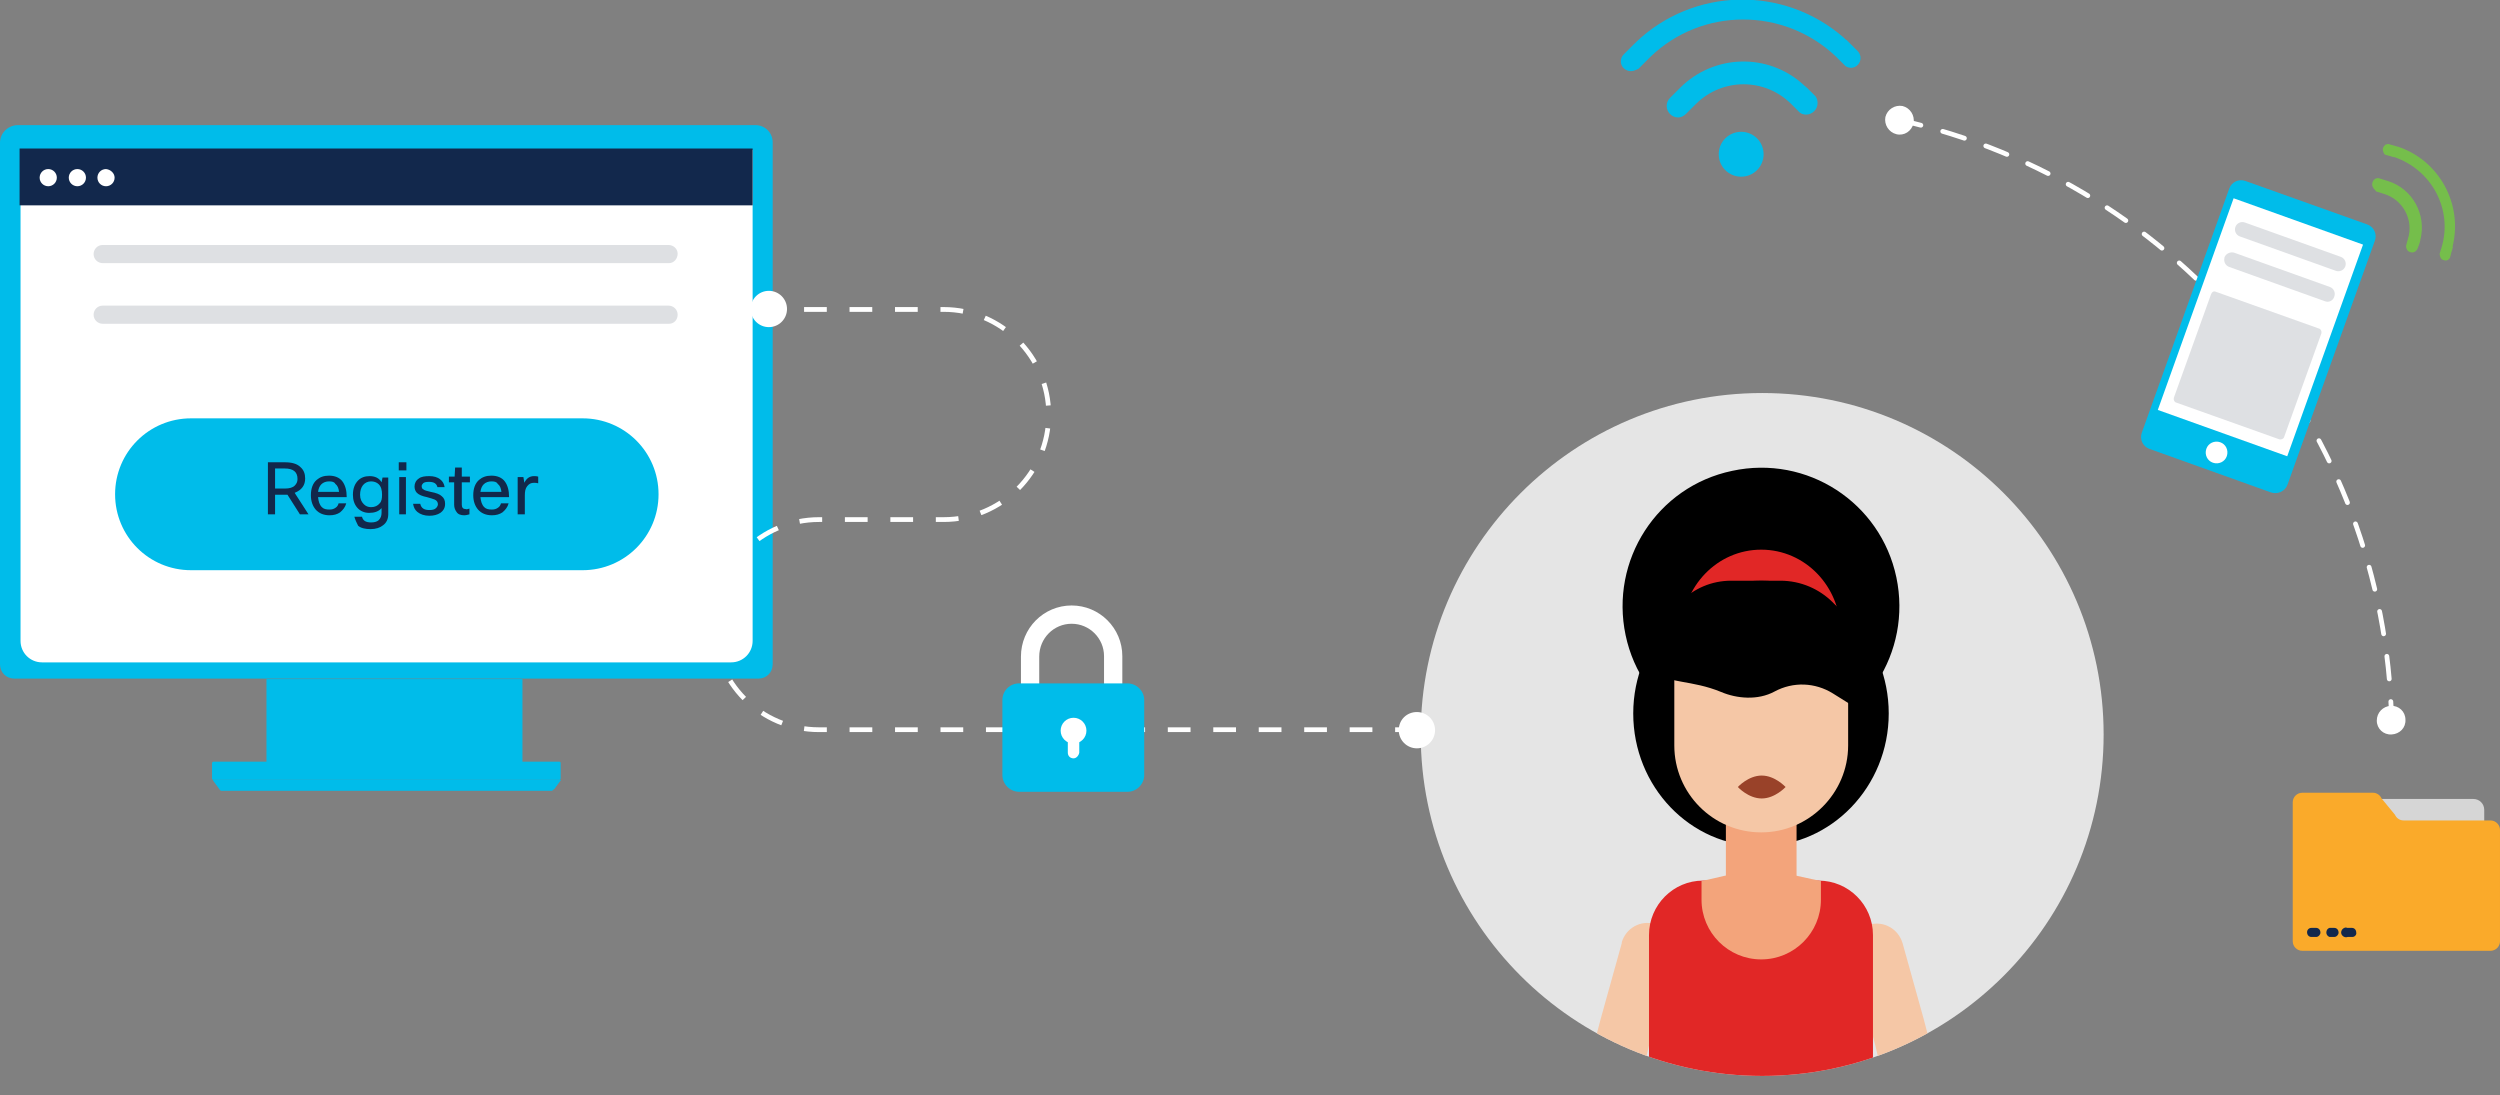
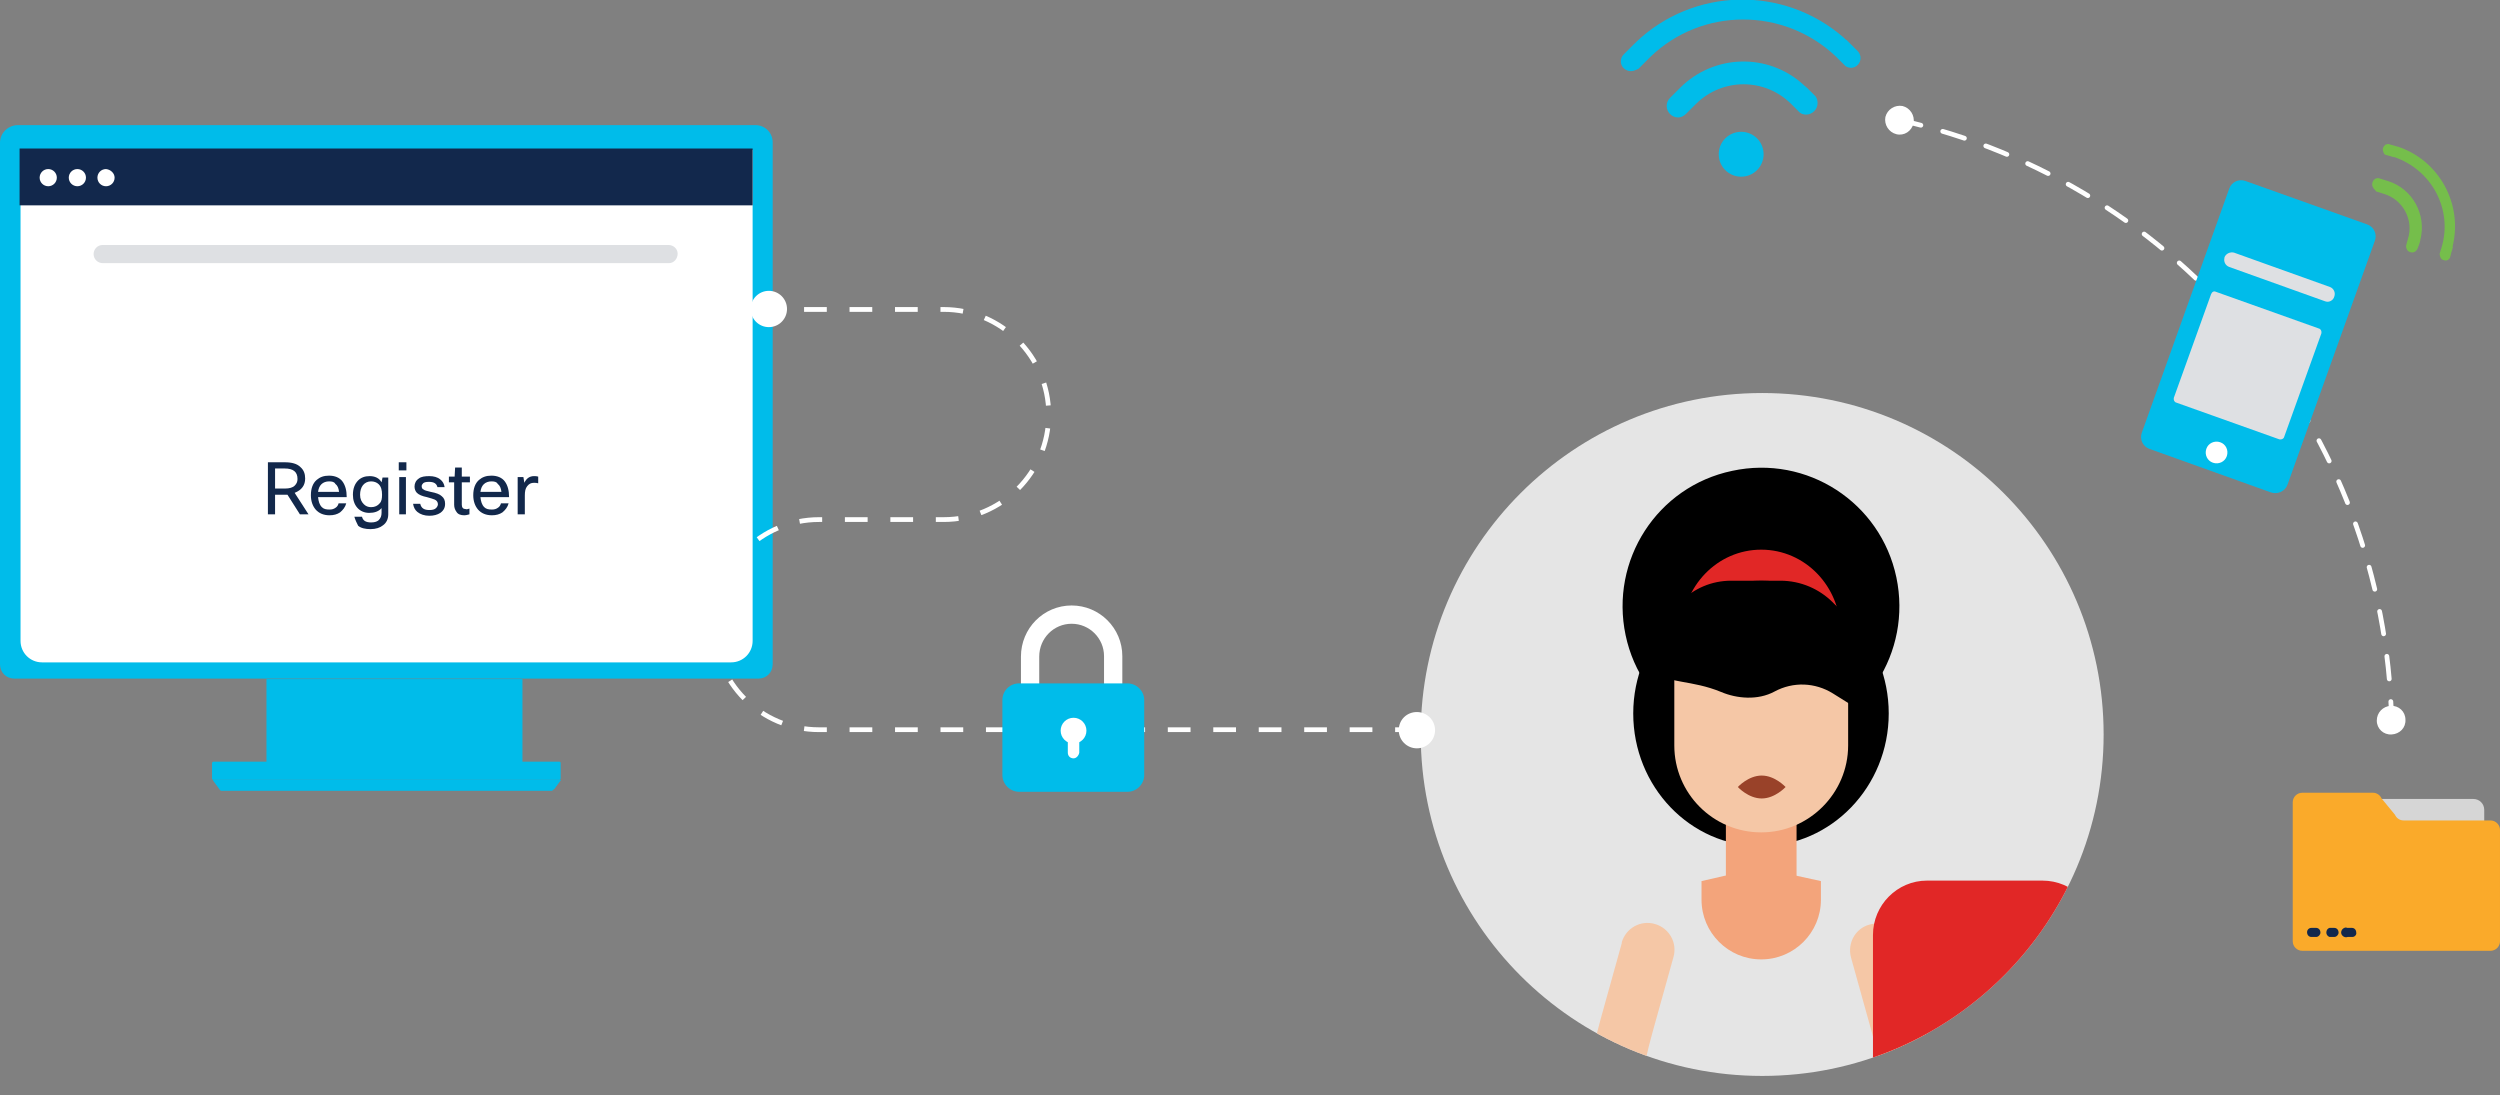
<svg xmlns="http://www.w3.org/2000/svg" xmlns:xlink="http://www.w3.org/1999/xlink" version="1.1" id="Layer_1" x="0px" y="0px" width="523.5px" height="229.3px" viewBox="0 0 523.5 229.3" style="enable-background:new 0 0 523.5 229.3;" xml:space="preserve">
  <rect x="0" y="0" width="523.5" height="229.3" fill="#808080" stroke="none" />
  <style type="text/css">
	.st0{fill:#00BCEA;}
	.st1{fill:#FFFFFF;}
	.st2{fill:#12284C;}
	.st3{fill:#DEE0E3;}
	.st4{fill-rule:evenodd;clip-rule:evenodd;fill:#00BCEA;}
	.st5{enable-background:new    ;}
	.st6{fill:#12284B;}
	.st7{fill:#E5E5E5;}
	.st8{clip-path:url(#SVGID_2_);}
	.st9{fill:#E12726;}
	.st10{fill:#F5C7A6;}
	.st11{fill:#F3A47B;}
	.st12{fill:#994229;}
	.st13{fill:none;stroke:#FFFFFF;stroke-miterlimit:10;stroke-dasharray:4.76,4.76;}
	.st14{fill:none;stroke:#FFFFFF;stroke-width:3.83;stroke-miterlimit:10;}
	.st15{fill-rule:evenodd;clip-rule:evenodd;fill:#FFFFFF;}
	.st16{fill:none;stroke:#FFFFFF;stroke-linecap:round;stroke-linejoin:round;stroke-dasharray:4.76,4.76;}
	.st17{fill:#75BE4B;}
	.st18{fill:#D6D6D6;}
	.st19{fill:#FAAA2A;}
</style>
  <g id="Layer_2_1_">
    <g id="OBJECTS">
      <path class="st0" d="M3.6,26.2h154.6c2,0,3.6,1.6,3.6,3.6c0,0,0,0,0,0v109.3c0,1.7-1.3,3-3,3H3c-1.7,0-3-1.3-3-3V29.9    C0,27.9,1.6,26.3,3.6,26.2C3.6,26.3,3.6,26.2,3.6,26.2z" />
      <path class="st1" d="M4.2,31.4h153.4l0,0v102.8c0,2.5-2,4.5-4.5,4.5H8.8c-2.5,0-4.5-2-4.5-4.5V31.4L4.2,31.4z" />
      <rect x="4.1" y="31.1" class="st2" width="153.5" height="11.9" />
      <path class="st3" d="M140.1,55.1H21.5c-1,0-1.9-0.8-1.9-1.9l0,0c0-1,0.8-1.9,1.9-1.9h118.5c1,0,1.9,0.8,1.9,1.8c0,0,0,0,0,0l0,0    C141.9,54.2,141.1,55.1,140.1,55.1z" />
-       <path class="st3" d="M140.1,67.8H21.5c-1,0-1.9-0.8-1.9-1.9l0,0l0,0c0-1,0.8-1.9,1.9-1.9c0,0,0,0,0,0h118.5c1,0,1.9,0.8,1.9,1.9    l0,0C141.9,67,141.1,67.8,140.1,67.8C140.1,67.8,140.1,67.8,140.1,67.8z" />
      <circle class="st1" cx="10.1" cy="37.2" r="1.8" />
      <circle class="st1" cx="16.2" cy="37.2" r="1.8" />
      <path class="st1" d="M24,37.2c0,1-0.8,1.8-1.8,1.8s-1.8-0.8-1.8-1.8s0.8-1.8,1.8-1.8c0,0,0,0,0,0C23.2,35.5,24,36.3,24,37.2z" />
      <path class="st0" d="M44.7,159.5h72.4c0.2,0,0.3,0.1,0.3,0.3v3.2c0,0.2-0.1,0.3-0.3,0.3H44.7c-0.2,0-0.3-0.1-0.3-0.3v-3.2    C44.4,159.7,44.5,159.5,44.7,159.5z" />
      <path class="st0" d="M115.6,165.6H46.3c-0.1,0-0.3-0.2-0.4-0.4l-1.1-1.5c-0.2-0.2-0.2-0.4-0.2-0.4h72.8c0.1,0,0,0.2-0.2,0.4    l-1.1,1.5C115.8,165.4,115.6,165.6,115.6,165.6z" />
      <rect x="55.8" y="142.2" class="st0" width="53.6" height="17.6" />
-       <path class="st4" d="M122,119.4H40c-8.8,0-15.9-7.1-15.9-15.9l0,0c0-8.8,7.1-15.9,15.9-15.9h82c8.8,0,15.9,7.1,15.9,15.9l0,0l0,0    C137.9,112.3,130.8,119.4,122,119.4L122,119.4z" />
      <g class="st5">
        <path class="st6" d="M64.6,107.7h-1.8l-2.6-4.1h-2.6v4.1h-1.5V96.8h3.5c1.5,0,2.6,0.3,3.3,1c0.7,0.6,1,1.4,1,2.4     c0,1.4-0.7,2.4-2.2,3L64.6,107.7z M59.6,98.1h-2v4.2h2.1c0.9,0,1.6-0.2,2-0.6c0.4-0.4,0.6-0.8,0.6-1.4     C62.3,98.8,61.4,98.1,59.6,98.1z" />
      </g>
      <g class="st5">
        <path class="st6" d="M70.9,105.4h1.6c-0.2,0.8-0.7,1.4-1.3,1.9c-0.6,0.4-1.3,0.6-2.2,0.6c-1.2,0-2.2-0.4-2.9-1.2     c-0.6-0.7-1-1.7-1-3c0-1.4,0.4-2.5,1.2-3.2c0.7-0.6,1.5-0.9,2.6-0.9c1.2,0,2.2,0.4,2.8,1.2c0.6,0.8,0.9,1.9,0.9,3.3h-6     c0.1,0.9,0.3,1.6,0.8,2.1c0.4,0.4,0.9,0.5,1.6,0.5c0.5,0,0.9-0.1,1.3-0.4C70.6,106.1,70.8,105.8,70.9,105.4z M68.9,100.8     c-0.6,0-1.2,0.2-1.6,0.6c-0.4,0.4-0.6,0.9-0.7,1.6h4.4c-0.1-0.8-0.3-1.3-0.8-1.7C70,100.9,69.5,100.8,68.9,100.8z" />
        <path class="st6" d="M74.2,108.2h1.6c0.1,0.4,0.3,0.7,0.6,0.9c0.3,0.2,0.8,0.3,1.3,0.3c0.8,0,1.4-0.2,1.7-0.6     c0.3-0.3,0.5-0.8,0.5-1.4v-1c-0.6,0.7-1.5,1-2.6,1c-1,0-1.9-0.4-2.5-1.1c-0.6-0.7-0.9-1.6-0.9-2.7c0-1.3,0.4-2.3,1.1-3     c0.6-0.6,1.4-0.9,2.4-0.9c1.1,0,2,0.4,2.5,1.3l0.2-1h1.2v7.7c0,1-0.4,1.8-1.1,2.3c-0.6,0.5-1.5,0.8-2.6,0.8c-1.1,0-2-0.2-2.6-0.7     C74.7,109.5,74.4,108.9,74.2,108.2z M75.4,103.6c0,0.9,0.3,1.5,0.8,2c0.4,0.4,0.9,0.6,1.5,0.6c0.8,0,1.4-0.3,1.8-0.8     c0.4-0.4,0.5-1,0.5-1.8c0-1-0.2-1.7-0.7-2.2c-0.4-0.4-1-0.6-1.6-0.6c-0.7,0-1.3,0.3-1.7,0.8C75.6,102.1,75.4,102.8,75.4,103.6z" />
        <path class="st6" d="M85.1,98.5h-1.6v-1.7h1.6V98.5z M85,107.7h-1.4v-7.8H85V107.7z" />
        <path class="st6" d="M91.7,105.6c0-0.4-0.2-0.8-0.7-1c-0.3-0.1-0.8-0.3-1.6-0.5c-1-0.2-1.7-0.5-2.1-0.9c-0.3-0.3-0.5-0.8-0.5-1.3     c0-0.7,0.3-1.3,0.9-1.7c0.5-0.4,1.3-0.5,2.2-0.5c0.9,0,1.7,0.2,2.3,0.7c0.5,0.4,0.8,0.9,0.9,1.6h-1.5c-0.2-0.8-0.8-1.1-1.8-1.1     c-0.6,0-1,0.1-1.2,0.3c-0.2,0.2-0.3,0.4-0.3,0.6c0,0.3,0.1,0.6,0.4,0.7c0.2,0.2,0.7,0.3,1.5,0.5c1.1,0.2,1.9,0.5,2.3,0.9     c0.5,0.4,0.7,0.9,0.7,1.6c0,0.8-0.3,1.4-1,1.9c-0.6,0.4-1.4,0.6-2.3,0.6c-1,0-1.9-0.3-2.5-0.8c-0.5-0.4-0.8-1-0.9-1.7h1.5     c0.2,0.9,0.8,1.3,1.9,1.3c0.6,0,1.1-0.1,1.4-0.4C91.5,106.2,91.7,105.9,91.7,105.6z" />
      </g>
      <g class="st5">
        <path class="st6" d="M98.3,106.5v1.2c-0.4,0.1-0.7,0.2-1.1,0.2c-0.7,0-1.3-0.2-1.6-0.7c-0.3-0.4-0.5-0.9-0.5-1.5v-4.7H94v-1.2     h1.2l0.1-1.9h1.4v1.9h1.7v1.2h-1.7v4.7c0,0.6,0.3,0.9,0.8,0.9C97.7,106.7,98,106.6,98.3,106.5z" />
      </g>
      <g class="st5">
        <path class="st6" d="M104.9,105.4h1.6c-0.2,0.8-0.7,1.4-1.3,1.9c-0.6,0.4-1.3,0.6-2.2,0.6c-1.2,0-2.2-0.4-2.9-1.2     c-0.6-0.7-1-1.7-1-3c0-1.4,0.4-2.5,1.2-3.2c0.7-0.6,1.5-0.9,2.6-0.9c1.2,0,2.2,0.4,2.8,1.2c0.6,0.8,0.9,1.9,0.9,3.3h-6     c0.1,0.9,0.3,1.6,0.8,2.1c0.4,0.4,0.9,0.5,1.6,0.5c0.5,0,0.9-0.1,1.3-0.4C104.6,106.1,104.8,105.8,104.9,105.4z M102.9,100.8     c-0.6,0-1.2,0.2-1.6,0.6c-0.4,0.4-0.6,0.9-0.7,1.6h4.4c-0.1-0.8-0.3-1.3-0.8-1.7C104,100.9,103.5,100.8,102.9,100.8z" />
        <path class="st6" d="M109.8,107.7h-1.4v-7.8h1.2l0.2,1.2c0.4-0.9,1.1-1.4,2-1.4c0.3,0,0.6,0,0.9,0.1v1.4     c-0.3-0.1-0.6-0.1-0.9-0.1c-0.6,0-1,0.2-1.4,0.7s-0.5,1.1-0.5,2V107.7z" />
      </g>
      <circle class="st7" cx="369" cy="153.8" r="71.5" />
      <g>
        <defs>
          <circle id="SVGID_1_" cx="369" cy="153.8" r="71.5" />
        </defs>
        <clipPath id="SVGID_2_">
          <use xlink:href="#SVGID_1_" style="overflow:visible;" />
        </clipPath>
        <g class="st8">
          <path d="M397.1,120.9c3.3,15.7-6.6,31.1-22.3,34.4s-31.1-6.6-34.4-22.3c-3.3-15.7,6.6-31.1,22.3-34.4      C378.4,95.2,393.8,105.2,397.1,120.9C397.1,120.9,397.1,120.9,397.1,120.9" />
          <path class="st9" d="M385.4,132.3c0,9.5-7.4,17.2-16.6,17.2s-16.6-7.7-16.6-17.2s7.4-17.2,16.6-17.2S385.4,122.8,385.4,132.3" />
          <path d="M395.5,149.4c0,15.3-12,27.8-26.8,27.8S342,164.7,342,149.4s12-27.8,26.8-27.8S395.5,134.1,395.5,149.4" />
          <path class="st10" d="M339.6,197.5l-4.4,15.8c-4.5,16.3-5.7,33.3-3.4,50l3.4,25.3c0.4,3.1,3.2,5.2,6.3,4.8s5.2-3.2,4.8-6.3      l-3.4-25.3c-2.1-15.2-1-30.7,3.1-45.5l4.4-15.8c0.9-3-0.8-6.1-3.8-7c-3-0.9-6.1,0.8-7,3.8C339.6,197.4,339.6,197.5,339.6,197.5" />
          <path class="st10" d="M398.4,197.5l4.4,15.8c4.5,16.3,5.7,33.3,3.4,50l-3.4,25.3c-0.4,3.1-3.2,5.2-6.3,4.8s-5.2-3.2-4.8-6.3      l3.4-25.3c2.1-15.2,1-30.7-3.1-45.5l-4.4-15.8c-0.8-3,0.9-6.1,3.9-6.9S397.5,194.5,398.4,197.5" />
-           <path class="st9" d="M392.2,259.1h-46.9v-63.3c0-6.3,5.1-11.4,11.3-11.4c0,0,0,0,0,0h24.2c6.3,0,11.4,5.1,11.4,11.4V259.1z" />
+           <path class="st9" d="M392.2,259.1v-63.3c0-6.3,5.1-11.4,11.3-11.4c0,0,0,0,0,0h24.2c6.3,0,11.4,5.1,11.4,11.4V259.1z" />
          <rect x="361.4" y="151.9" class="st11" width="14.8" height="39.9" />
          <path class="st10" d="M368.8,174.3L368.8,174.3c-10.1,0-18.2-8.2-18.2-18.2v-18.4c0-4,1.8-7.8,5-10.2      c15-11.3,31.4-0.8,31.4,13.5v15.1C387,166.1,378.8,174.3,368.8,174.3" />
          <path class="st11" d="M368.8,200.9L368.8,200.9c-6.9,0-12.5-5.6-12.5-12.5v-3.9l12.2-2.8l12.8,2.8v3.9      C381.3,195.3,375.7,200.9,368.8,200.9" />
          <path d="M387.8,147.7l-4-2.5c-3.7-2.3-8.3-2.5-12.2-0.4c-3.5,1.9-7.9,1.5-11.2,0.1c-6-2.5-11.7-1.9-12.1-3.8      c-0.4-1.5-0.6-3.1-0.6-4.7c0-8.2,6.6-14.8,14.8-14.8h10.3c8.6,0,15.6,7,15.6,15.6c0,0.3,0,0.6,0,1L387.8,147.7z" />
          <path class="st12" d="M373.9,164.8c0,0-2.2,2.4-5,2.4s-5-2.4-5-2.4s2.2-2.4,5-2.4S373.9,164.8,373.9,164.8" />
        </g>
      </g>
      <path class="st13" d="M296.9,152.8H171.5c-12.2,0-22-9.9-22-22s9.9-22,22-22l0,0h26.1c12.2,0,22-9.9,22-22s-9.9-22-22-22h-36.8" />
      <path class="st1" d="M296.7,149.1c2.1,0,3.8,1.7,3.8,3.8c0,2.1-1.7,3.8-3.8,3.8c-2.1,0-3.8-1.7-3.8-3.8    C292.9,150.7,294.6,149.1,296.7,149.1z" />
      <path class="st1" d="M161,60.9c-2.1,0-3.8,1.7-3.8,3.8c0,2.1,1.7,3.8,3.8,3.8c2.1,0,3.8-1.7,3.8-3.8v0    C164.8,62.6,163.1,60.9,161,60.9z" />
      <path class="st14" d="M224.4,128.7L224.4,128.7c4.8,0,8.7,3.9,8.7,8.7V152c0,4.8-3.9,8.7-8.7,8.7l0,0c-4.8,0-8.7-3.9-8.7-8.7    v-14.5C215.7,132.6,219.6,128.7,224.4,128.7z" />
      <path class="st0" d="M213.4,143.1h22.7c1.9,0,3.5,1.6,3.5,3.5v15.7c0,1.9-1.6,3.5-3.5,3.5h-22.7c-1.9,0-3.5-1.6-3.5-3.5v-15.7    C209.9,144.6,211.5,143.1,213.4,143.1z" />
      <circle class="st1" cx="224.8" cy="153" r="2.7" />
      <path class="st15" d="M224.8,158.8L224.8,158.8c-0.7,0-1.2-0.5-1.2-1.2l0,0v-3.4c0-0.7,0.5-1.2,1.2-1.2l0,0c0.7,0,1.2,0.5,1.2,1.2    l0,0v3.4C225.9,158.2,225.4,158.8,224.8,158.8L224.8,158.8z" />
      <path class="st16" d="M397.6,25.1C456.9,38.3,499.5,90.3,500.8,151" />
      <path class="st1" d="M397.1,28.1c-1.6-0.4-2.6-2-2.3-3.6c0.4-1.6,2-2.6,3.6-2.3c1.6,0.4,2.6,2,2.3,3.6    C400.3,27.5,398.7,28.5,397.1,28.1C397.1,28.1,397.1,28.1,397.1,28.1z" />
      <path class="st1" d="M497.7,150.9c0,1.7,1.4,3,3.1,2.9s3-1.4,2.9-3.1c0-1.7-1.4-3-3.1-2.9C499,147.9,497.7,149.2,497.7,150.9    C497.7,150.9,497.7,150.9,497.7,150.9z" />
      <path class="st0" d="M475.5,103.1L450.1,94c-1.4-0.5-2.1-2-1.6-3.4l18.3-51.1c0.5-1.4,2-2.1,3.4-1.6l25.5,9.1    c1.4,0.5,2.1,2,1.6,3.4L479,101.5C478.5,102.9,476.9,103.6,475.5,103.1z" />
-       <rect x="450" y="53.9" transform="matrix(0.337 -0.941 0.941 0.337 249.475 491.124)" class="st1" width="47.1" height="28.8" />
      <path class="st1" d="M462,94c0.4-1.2,1.7-1.8,2.9-1.4c1.2,0.4,1.8,1.7,1.4,2.9c-0.4,1.2-1.7,1.8-2.9,1.4    C462.2,96.5,461.6,95.2,462,94z" />
-       <path class="st3" d="M489.1,56.7L469,49.5c-0.8-0.3-1.2-1.2-0.9-2c0,0,0,0,0,0l0,0c0.3-0.8,1.2-1.2,2-0.9c0,0,0,0,0,0l20.1,7.2    c0.8,0.3,1.2,1.2,0.9,2c0,0,0,0,0,0l0,0C490.8,56.6,489.9,57,489.1,56.7C489.1,56.7,489.1,56.7,489.1,56.7z" />
      <path class="st3" d="M486.9,63.1l-20.1-7.2c-0.8-0.3-1.2-1.1-1-1.9c0,0,0,0,0-0.1l0,0c0.3-0.8,1.2-1.2,2-1c0,0,0,0,0,0l20.1,7.2    c0.8,0.3,1.2,1.2,0.9,2c0,0,0,0,0,0l0,0C488.6,62.9,487.7,63.4,486.9,63.1C486.9,63.1,486.9,63.1,486.9,63.1z" />
      <path class="st3" d="M464,61.1l21.6,7.7c0.4,0.1,0.6,0.6,0.5,1l-7.8,21.7c-0.1,0.4-0.6,0.6-1,0.5l-21.6-7.7    c-0.4-0.1-0.6-0.6-0.5-1l7.8-21.7C463.2,61.1,463.6,60.9,464,61.1z" />
      <path class="st17" d="M496.9,39.2c-0.2-0.3-0.2-0.7-0.1-1c0.2-0.7,0.9-1.1,1.6-0.8l1.6,0.5c5.2,1.6,8.2,7.1,6.8,12.4v0.1l0,0    l-0.1,0.3c0,0,0,0.1,0,0.1l-0.4,1.1c-0.1,0.3-0.3,0.6-0.6,0.8c-0.3,0.2-0.7,0.2-1,0.1c-0.3-0.1-0.6-0.3-0.7-0.6l0,0    c-0.2-0.3-0.2-0.7-0.1-1l0.3-1.1c1.3-4-1-8.3-5-9.5c0,0,0,0,0,0l-1.6-0.5C497.3,39.7,497,39.5,496.9,39.2z" />
      <path class="st17" d="M499.1,31.9c-0.1-0.3-0.2-0.6-0.1-0.9c0.1-0.3,0.3-0.5,0.5-0.7c0.3-0.1,0.6-0.2,0.8-0.1l1.7,0.5l0.1,0    c8.7,2.9,13.6,12,11.5,20.8v0.1v0.1c0,0.1,0,0.2,0,0.2l-0.3,1l0,0l-0.2,0.8c-0.1,0.6-0.7,1-1.3,0.8c-0.4-0.1-0.7-0.3-0.8-0.7l0,0    c-0.1-0.3-0.2-0.6-0.1-0.8l0.4-1.3c2.3-7.9-2.1-16.1-9.9-18.8h-0.1h-0.1l-1.7-0.5C499.4,32.4,499.2,32.2,499.1,31.9z" />
      <path class="st0" d="M364.6,37c-2.6,0-4.7-2.1-4.7-4.7c0-2.6,2.1-4.7,4.7-4.7c2.6,0,4.7,2.1,4.7,4.7c0,0,0,0,0,0    C369.3,34.9,367.2,37,364.6,37z" />
      <path class="st0" d="M351.4,24.6c-1.3,0-2.4-1.1-2.4-2.4c0-0.6,0.2-1.2,0.7-1.7l2.1-2.1c7.1-7.1,18.5-7.4,25.9-0.6l0.1,0.1l0,0    l0.6,0.5l1.5,1.5c0.5,0.4,0.7,1,0.7,1.7c0,1.3-1.1,2.4-2.4,2.4l0,0c-0.6,0-1.2-0.2-1.6-0.7l-1.6-1.6c-5.5-5.4-14.3-5.4-19.8,0    l-2.1,2.1C352.6,24.3,352,24.6,351.4,24.6z" />
      <path class="st0" d="M341.5,14.9c-1.1,0-2.1-0.9-2.1-2c0-0.6,0.2-1.1,0.6-1.5l2.3-2.3c0.1,0,0.2-0.1,0.2-0.2    c12.1-11.6,31-12,43.6-1l0.1,0.1l0.1,0.1c0.1,0.1,0.2,0.2,0.4,0.3l1.3,1.3l0,0l1,1c0.8,0.8,0.8,2.1,0,2.9    c-0.4,0.4-0.9,0.6-1.4,0.6l0,0c-0.5,0-1.1-0.2-1.4-0.6l-1.8-1.8c-10.9-10.3-28-10.3-38.8,0.1l-0.1,0.1l-0.1,0.1l-2.3,2.3    C342.5,14.7,342,14.9,341.5,14.9z" />
      <path class="st18" d="M496.1,167.3h21.8c1.3,0,2.3,1,2.3,2.3v0v5.8l0,0h-24.2l0,0V167.3L496.1,167.3z" />
      <path class="st19" d="M521.5,171.8h-18.2c-0.8,0-1.5-0.5-1.8-1.2l-2.8-3.4c-0.3-0.7-1-1.2-1.8-1.2h-14.8c-1.1,0-2,0.9-2,2v29.1    c0,1.1,0.9,2,2,2h39.4c1.1,0,2-0.9,2-2v-23.3C523.5,172.7,522.6,171.8,521.5,171.8z" />
      <path class="st2" d="M488.8,196.2h-1c-0.5-0.2-0.8-0.7-0.6-1.3c0.1-0.3,0.3-0.5,0.6-0.6h1c0.5,0,0.9,0.4,0.9,1    C489.7,195.7,489.3,196.2,488.8,196.2z" />
      <path class="st2" d="M492.6,196.2h-1c-0.5,0.2-1.1-0.1-1.3-0.6c-0.2-0.5,0.1-1.1,0.6-1.3c0.2-0.1,0.4-0.1,0.6,0h1    c0.5,0,0.9,0.4,0.9,1C493.5,195.7,493.1,196.2,492.6,196.2z" />
      <path class="st2" d="M485,196.2h-1c-0.5,0-0.9-0.4-0.9-1c0-0.5,0.4-0.9,0.9-0.9h1c0.5,0,0.9,0.4,0.9,1    C485.9,195.7,485.5,196.2,485,196.2z" />
    </g>
  </g>
</svg>